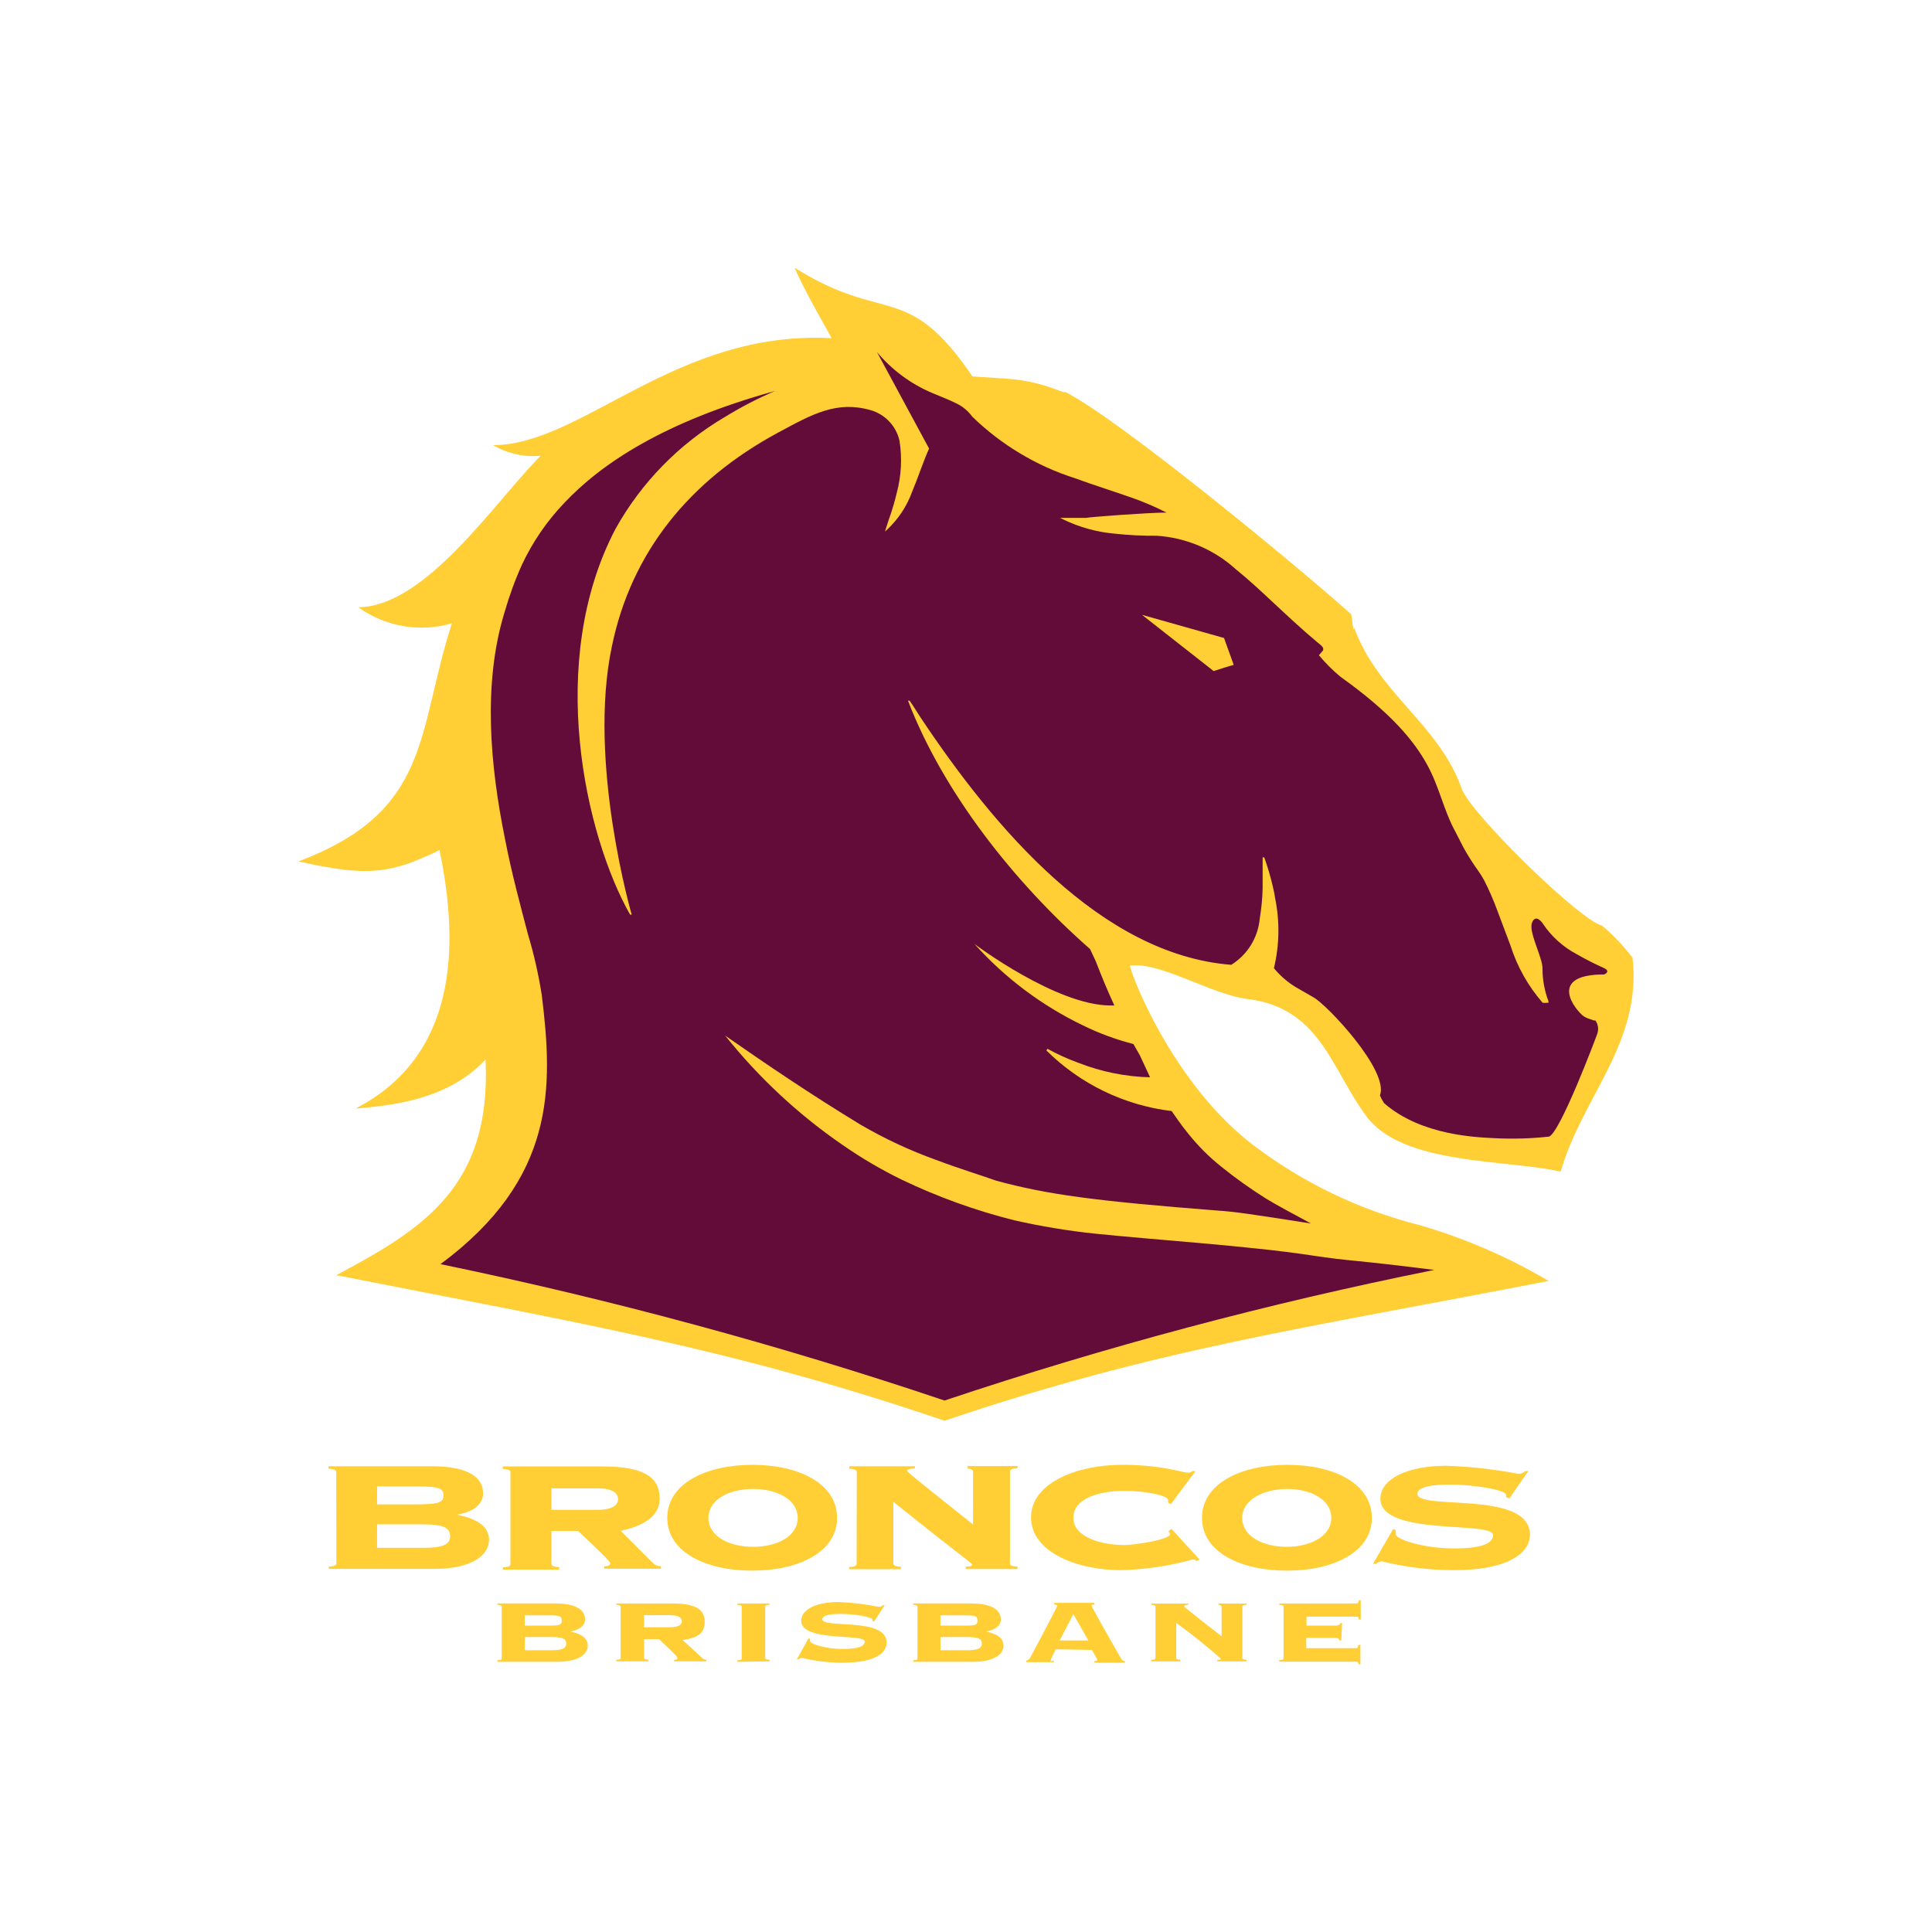
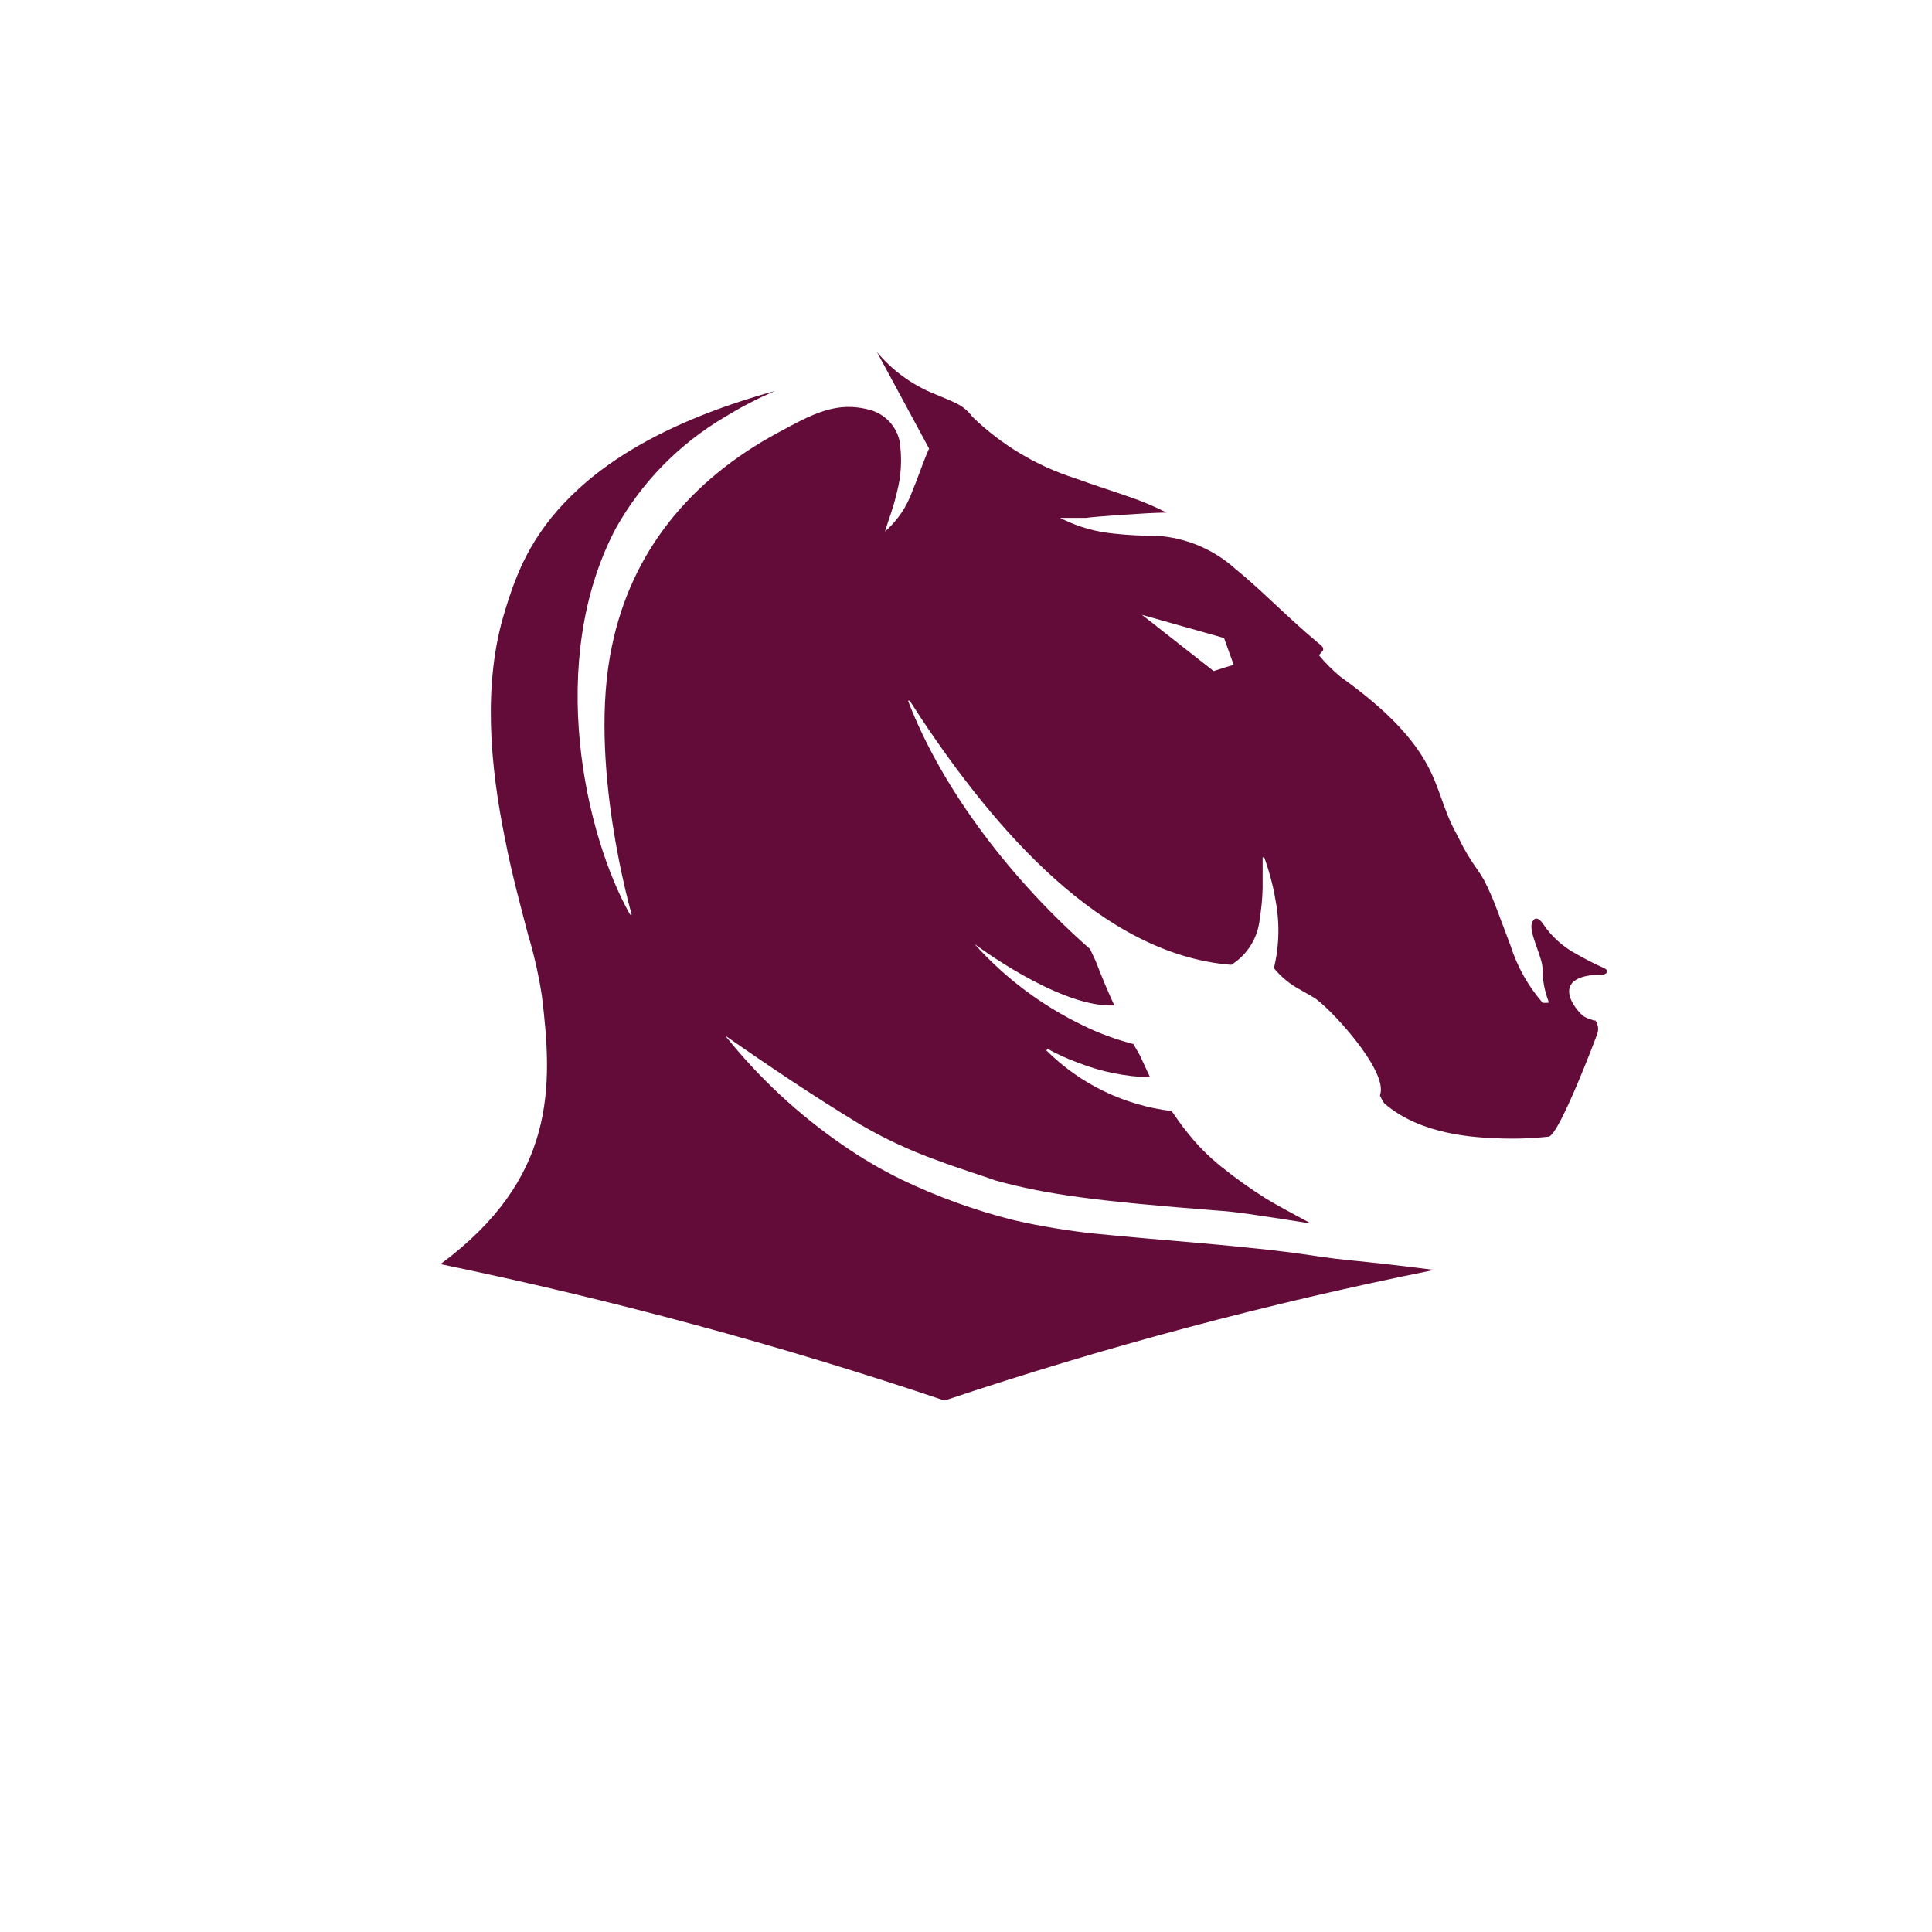
<svg xmlns="http://www.w3.org/2000/svg" id="Layer_1" viewBox="0 0 800 800">
  <defs>
    <style>
      .cls-1 {
        fill: #ffcf35;
        fill-rule: evenodd;
      }

      .cls-2 {
        fill: #640c39;
      }
    </style>
  </defs>
-   <path class="cls-1" d="M563.45,662.62v7.99h-.8c0-.99-.4-1.19-1.13-1.19h-20.51v3.72h12.05c1.34,0,1.73-.47,2-1.06h.67l-.33,7.19h-.8c0-.67-.67-1.07-2-1.07h-11.72v4.27h20.44c.67,0,.94,0,1.14-1.33h.86v7.99h-.8c0-.87-.34-1.06-1.06-1.06h-31.77v-.67c1.6,0,1.8-.34,1.8-.67v-21.31c0-.47,0-.8-1.8-.93v-.53h31.84c.67,0,.93,0,1.13-1.34h.8ZM335.43,678.47c-.09.33-.09.67,0,1,0,1.33,6.65,3.33,13.32,3.33s9.32-1.07,9.32-3.13c0-3.33-26.31.33-26.31-8.52,0-4.66,6.13-7.79,15.45-7.79,5.59.23,11.16.9,16.65,2,.66.02,1.31-.22,1.8-.67h.67l-4.33,6.66h-.67v-.67c0-1.06-7.32-2.4-13.32-2.4s-7.52,1.14-7.52,2.2c0,3.99,26.64-.93,26.64,9.66,0,3.99-4.2,8.33-17.98,8.33-5.79.04-11.56-.63-17.18-2-.51.07-.97.3-1.34.67h-.67l4.79-8.66h.67ZM453.16,663.75v.67c-.66,0-1.13,0-1.13.53s7.8,14.18,11.99,21.51c.67,1.14.99,1.34,1.79,1.34v.67h-12.65v-.67c.87,0,1.21,0,1.21-.47s-2-3.53-2.19-4.13l-14.99-.27c-.74,1.36-1.41,2.76-2,4.19-.59,1.44,0,.47,1.13.47v.66h-11.32v-.66c.69-.06,1.28-.5,1.54-1.14.67-1.06,11.32-21.31,11.32-21.58s-.67-.4-1.33-.47v-.67h16.65ZM230.27,663.96c6.65,0,11.99,1.86,11.99,6.65,0,2.67-2.67,4.4-6.19,5,4.26.8,7.32,2.46,7.32,5.86s-3.73,6.65-12.79,6.65h-24.64v-.67c1.6,0,1.8-.34,1.8-.67v-21.44c0-.4,0-.67-1.8-.87v-.53h24.31ZM402.43,663.96c6.65,0,11.99,1.86,11.99,6.65,0,2.67-2.67,4.4-6.2,5,4.27.8,7.32,2.46,7.32,5.86s-3.73,6.65-12.78,6.65h-24.64v-.67c1.6,0,1.8-.34,1.8-.67v-21.44c0-.4,0-.67-1.8-.87v-.53h24.31ZM318.64,663.96v.53c-1.6,0-1.8.47-1.8.87v21.1c0,.4,0,.67,1.8.81v.66l-13.32.2v-.67c1.6,0,1.8-.34,1.8-.67v-21.44c0-.4,0-.67-1.8-.87v-.53h13.32ZM278.49,663.96c9.46,0,13.32,2.39,13.32,7.65s-3.79,6.66-9.13,7.52l8,7.32c.45.52,1.11.81,1.8.81v.66h-13.32v-.66c.86,0,1.33,0,1.33-.81s-6.65-6.65-7.52-7.72h-6.26v7.72c0,.4,0,.67,1.8.81v.66h-13.32v-.66c1.6,0,1.8-.41,1.8-.81v-21.1c0-.4,0-.67-1.8-.87v-.53h23.31ZM492.06,663.96v.53c-1.33,0-1.73.33-1.73.67s10.99,8.92,15.51,12.39v-12.18c0-.54-.47-.81-1.33-.87v-.53h11.72v.53c-1.6,0-1.8.47-1.8.87v21.1c0,.4,0,.67,1.73.81v.66h-12.12v-.66c1.13,0,1.46,0,1.46-.47-5.88-5.25-12.04-10.19-18.45-14.79v14.45c0,.4,0,.67,1.73.81v.66h-12.12v-.66c1.6,0,1.8-.41,1.8-.81v-21.1c0-.4,0-.67-1.73-.87v-.53h15.32ZM228.14,683.33c4.53,0,6.32-.67,6.32-2.8s-1.8-2.66-6.26-2.66h-10.79l-.13,5.46h10.86ZM400.29,683.33c4.46,0,6.26-.67,6.26-2.8s-1.8-2.66-6.26-2.66h-10.86v5.46h10.86ZM450.64,679.27l-6.19-10.92-5.66,10.92h11.85ZM277.35,673.81c3.8,0,4.99-1.13,4.99-2.46s-1.13-2.53-4.92-2.53h-10.73v4.99h10.66ZM225.94,673.14c5.53,0,6.66,0,6.66-2.13s-1.33-2.13-6.66-2.13h-8.66v4.26h8.66ZM398.09,673.14c5.46,0,6.67,0,6.67-2.13s-1.34-2.13-6.67-2.13h-8.66v4.26h8.66ZM568.05,628.53c0-14.19-15.66-21.98-34.97-21.98s-35.36,7.79-35.36,21.98,15.99,21.84,35.16,21.84,35.17-7.65,35.17-21.84ZM346.61,628.53c0-14.19-15.71-21.98-35.02-21.98s-35.29,7.79-35.29,21.98,15.98,21.84,35.16,21.84,35.16-7.65,35.16-21.84ZM495.05,609.14l-10.25,13.72-1.13-.67c.07-.37.07-.76,0-1.13,0-1.67-8.66-3.73-18.25-3.73s-20.97,2.86-20.97,11.12,11.99,11.32,21.11,11.32c3.99,0,18.91-2.19,18.91-4.53,0-.47-.4-.8-.67-1.19l1.33-.94,11.58,12.66-1.33.67c-.34-.67-.8-.67-1.59-.67-9.64,2.67-19.57,4.15-29.57,4.4-17.98,0-37.29-7.33-37.29-21.85s19.58-21.77,37.36-21.77c6.7-.07,13.39.51,19.98,1.73,4.4.86,6.65,1.53,7.79,1.53.62-.01,1.21-.25,1.66-.67h1.33ZM632.84,609.14l-7.85,11.32-1.33-.53v-.93c0-2-12.86-4.27-23.45-4.27s-13.31,2-13.31,3.8c0,7.13,46.62-1.73,46.62,16.98,0,6.66-7.32,14.66-31.83,14.66-9.97-.04-19.9-1.27-29.57-3.67-.86.08-1.66.46-2.26,1.07h-1.34l8.33-14.39,1.14.4c-.14.57-.14,1.16,0,1.73,0,2.21,11.99,5.86,23.77,5.86s16.45-2,16.45-5.53c0-5.99-46.62.67-46.62-15.05,0-8,10.79-13.65,27.31-13.65,9.97.33,19.9,1.44,29.7,3.33,1.13.04,2.24-.37,3.07-1.14h1.19ZM249.45,607.22c16.65,0,23.71,4.13,23.71,13.32,0,7.33-6.66,11.32-16.12,13.32l13.32,13.32c.86.92,2.08,1.41,3.33,1.34v1.06h-23.51v-1c1.6,0,2.53-.4,2.53-1.33s-11.98-11.98-13.32-13.32h-11.05v13.52c0,.67.33,1.33,3.2,1.46v1h-23.3v-.94c2.79,0,3.13-.67,3.13-1.46v-37.82c0-.67-.4-1.34-3.2-1.47v-1h41.29ZM421.33,607.08v.94c-2.79,0-3.13.67-3.13,1.46v37.76c0,.67,0,1.33,3.13,1.46v1h-21.45v-1c2,0,2.67-.33,2.67-.86s-2.87-2.13-32.64-25.98v25.44c0,.67.34,1.34,3.13,1.47v.99h-21.45v-.93c2.8,0,3.13-.67,3.13-1.47l.06-37.75c0-.67-.34-1.33-3.13-1.47v-1h27.17v.93c-2.67,0-3.2.53-3.2,1.06s19.51,15.85,27.3,22.12v-21.72c0-.99-.8-1.32-2.26-1.46v-1h20.64ZM178.99,607.15c12.19,0,21.05,3.2,21.05,11.19,0,4.92-4.66,7.86-10.86,8.85,7.52,1.53,13.32,4.4,13.32,10.46s-6.66,11.99-22.78,11.99h-43.55v-1c2.66,0,3.13-.67,3.13-1.47l-.07-37.56c0-.67-.33-1.33-3.2-1.47v-1h42.96ZM175.33,640.92c7.99,0,11.06-1.33,11.06-4.86s-3.13-4.87-11.06-4.87h-19.18v9.73h19.18ZM514.37,628.53c0-7.67,9.05-11.99,18.65-11.99s18.24,4.32,18.24,11.99-8.79,11.98-18.51,11.98-18.38-4.33-18.38-11.98ZM293.33,628.53c0-7.67,8.73-11.99,18.52-11.99s18.45,4.32,18.45,11.99-8.59,11.98-18.45,11.98-18.52-4.33-18.52-11.98ZM247.25,625.2c6.67,0,8.66-2.13,8.66-4.46s-2-4.46-8.66-4.46h-18.91v8.92h18.91ZM171.46,622.93c9.72,0,12.19-.53,12.19-3.72s-2.46-3.73-12.19-3.73h-15.31v7.46h15.31ZM641.17,530.36c-16.73-9.88-34.62-17.62-53.27-23.04-25.06-6.31-48.58-17.64-69.14-33.3-29.63-22.65-47.42-62.07-50.94-74.12,12.12-2,33.83,11.99,48.88,13.78,29.98,3.73,34.63,29.04,48.95,48.35,14.85,20.51,57.94,17.98,80.58,23.11,9.07-31.3,33.7-53.27,29.77-88.57-3.72-4.89-7.96-9.35-12.65-13.32-8.92-1.87-54.61-46.62-58.07-56.61-9.33-26.64-34.63-39.49-44.49-66.59l-.4.53-.86-6.19c-21.11-18.99-95.9-80.72-118.34-92.04h-.86l-5.6-2c-5.71-1.92-11.64-3.1-17.65-3.53l-14.38-.94c-27.3-39.96-35.96-21.31-73.66-45.02,3.6,8.52,10.26,19.98,15.32,29.17-64.6-3.46-103.23,44.22-140.19,44.29,5.94,3.49,12.84,5.04,19.71,4.4-18.65,18.65-47.42,62.46-75.52,62.73,11.21,8.06,25.5,10.52,38.76,6.67-14.66,45.41-8.33,77.78-63.53,98.55,29.3,6.67,38.63,4.87,58.4-4.66,8.33,39.96,7.32,85.25-34.76,107.02,12.65-1.13,37.96-2.93,53.82-20.38,2.52,52.62-25.64,70.13-61.81,89.37,101.23,19.98,163.36,30.17,251.87,60.28,88.7-30.04,148.64-38.1,250.07-57.88v-.07Z" />
  <path class="cls-2" d="M506.85,276.5c-4.27,1.33-4.27,1.4-4.27,1.4l-29.7-23.31,33.97,9.59,3.99,11.12-3.99,1.19ZM403.49,390.85c.35.33,34.02,25.5,56.34,25.5h1.6c-2.76-5.99-5.32-12.08-7.66-18.24l-2.4-5.13c-31.43-27.57-60.87-64.99-75.38-102.82h.67l1.19,1.73,3.33,5.19c30.36,45.62,74.71,98.23,128.66,102.43,6.73-4.18,11.1-11.29,11.8-19.18.7-4.18,1.1-8.41,1.19-12.65v-12.65h.67c1.41,3.92,2.59,7.93,3.53,11.98.42,1.67.75,3.36,1,5.07,1.93,9.53,1.75,19.38-.53,28.83,2.51,3.04,5.5,5.66,8.86,7.73l7.52,4.33c5.53,3,31.51,30.5,27.51,40.62.53,1.21,1.07,2.2,1.73,3.2,15.45,13.52,38.66,14.15,46.09,14.52,7.42.37,14.85.14,22.23-.67,4.66-1.8,19.34-40.78,19.98-42.62.63-1.84.33-3.88-.8-5.47h-.67l-1.47-.53c-1.14-.32-2.22-.84-3.19-1.54-5.53-5.19-12.19-16.97,8.85-16.97.67-.21,2.8-1.34,0-2.67-3.8-1.7-7.51-3.59-11.12-5.66-5.68-2.98-10.53-7.32-14.11-12.65-.27-.47-3-4.33-4.53-.47-1.54,3.87,4.35,14.28,4.33,18.91-.02,4.64.82,9.25,2.47,13.59v.67h-.67c-.58.06-1.16.06-1.73,0-6.02-6.91-10.55-14.98-13.32-23.71-1.87-4.8-3.66-9.86-5.46-14.52-1.59-4.32-3.43-8.55-5.53-12.65-.81-1.45-1.7-2.85-2.67-4.2-2.1-2.95-4.04-6.02-5.8-9.19-1.07-2.03-2.11-4.07-3.13-6.13-5.32-9.66-6.66-18.64-11.99-28.3-5.32-9.66-14.72-21.25-35.83-36.3-3.24-2.7-6.22-5.69-8.92-8.92l1.73-2c.08-.31.08-.63,0-.93,0-.67-2.33-2.39-2.33-2.39-13.25-11.12-23.5-21.98-33.69-30.17-9.06-8.27-20.67-13.2-32.9-13.98-5.83.05-11.65-.24-17.44-.87-7.36-.66-14.53-2.64-21.18-5.86l-1.34-.67h10.79c1.8-.4,25.84-2.19,33.29-2.19-5.12-2.6-10.41-4.83-15.85-6.66-6.86-2.4-14.31-4.73-21.97-7.53-15.99-5.09-30.58-13.82-42.62-25.51-1.72-2.38-4.01-4.28-6.66-5.53-2.86-1.47-6.32-2.74-10.19-4.39-8.77-3.76-16.52-9.53-22.64-16.85l21.58,39.96c-2.59,5.8-4.59,12.12-7.06,17.98-2.14,5.88-5.63,11.17-10.19,15.45l-1,.93.4-1.33c1.47-4.86,2.66-7.13,4.46-14.66,1.9-7.05,2.29-14.43,1.14-21.64-1.39-6.09-5.99-10.93-11.99-12.65-14.05-4-24.11,1.66-38.3,9.33-36.83,19.84-60.8,49.67-68.79,88.44-10.19,47.95,8.2,111.15,8.2,111.15h-.67c-18.51-32.63-34.96-104.75-5.99-159.84,10.67-19.11,26.24-35.03,45.09-46.15,6.7-4.12,13.68-7.75,20.91-10.86-45.76,12.65-71.93,29.97-87.51,46.62-7.03,7.4-12.83,15.87-17.18,25.1-2.87,6.32-5.27,12.85-7.19,19.52-9.32,29.96-6,64.26,0,93.9,2.86,14.86,6.59,28.38,9.53,39.69,2.52,8.36,4.46,16.88,5.79,25.51,4.66,37.97,5.86,75.79-41.96,111.22,70.65,14.6,140.35,33.46,208.72,56.48,66.4-22.24,134.13-40.3,202.78-54.08-16.91-2.13-25.11-3-31.76-3.67-6.67-.67-10.66-1.06-19.32-2.39-26.03-3.93-63.87-6.32-89.64-8.99-11.2-1.19-22.31-3.04-33.29-5.53-16.07-4.04-31.69-9.68-46.62-16.85-8.48-4.15-16.62-8.93-24.37-14.32-18.35-12.62-34.73-27.88-48.62-45.28,16.65,11.59,35.23,24.24,56.08,36.9,9.91,5.77,20.31,10.63,31.1,14.52,10.26,3.86,19.52,6.66,25.05,8.66,21.18,5.73,40.62,8.39,91.9,12.39,7.26.47,13.65,1.47,38.43,5.33-7.99-4.33-13.46-7.19-18.65-10.33-6.47-4.07-12.7-8.51-18.65-13.32-4.91-3.94-9.38-8.41-13.32-13.32-3.26-3.93-5.46-7.32-7.06-9.59-19.61-2.35-37.87-11.18-51.88-25.1l.47-.67c4.1,2.26,8.38,4.2,12.79,5.8,9.46,3.71,19.51,5.74,29.68,6l-4.24-9.13-2.67-4.66c-7.22-1.84-14.23-4.43-20.91-7.72-17.02-8.19-32.26-19.64-44.88-33.69h0Z" />
</svg>